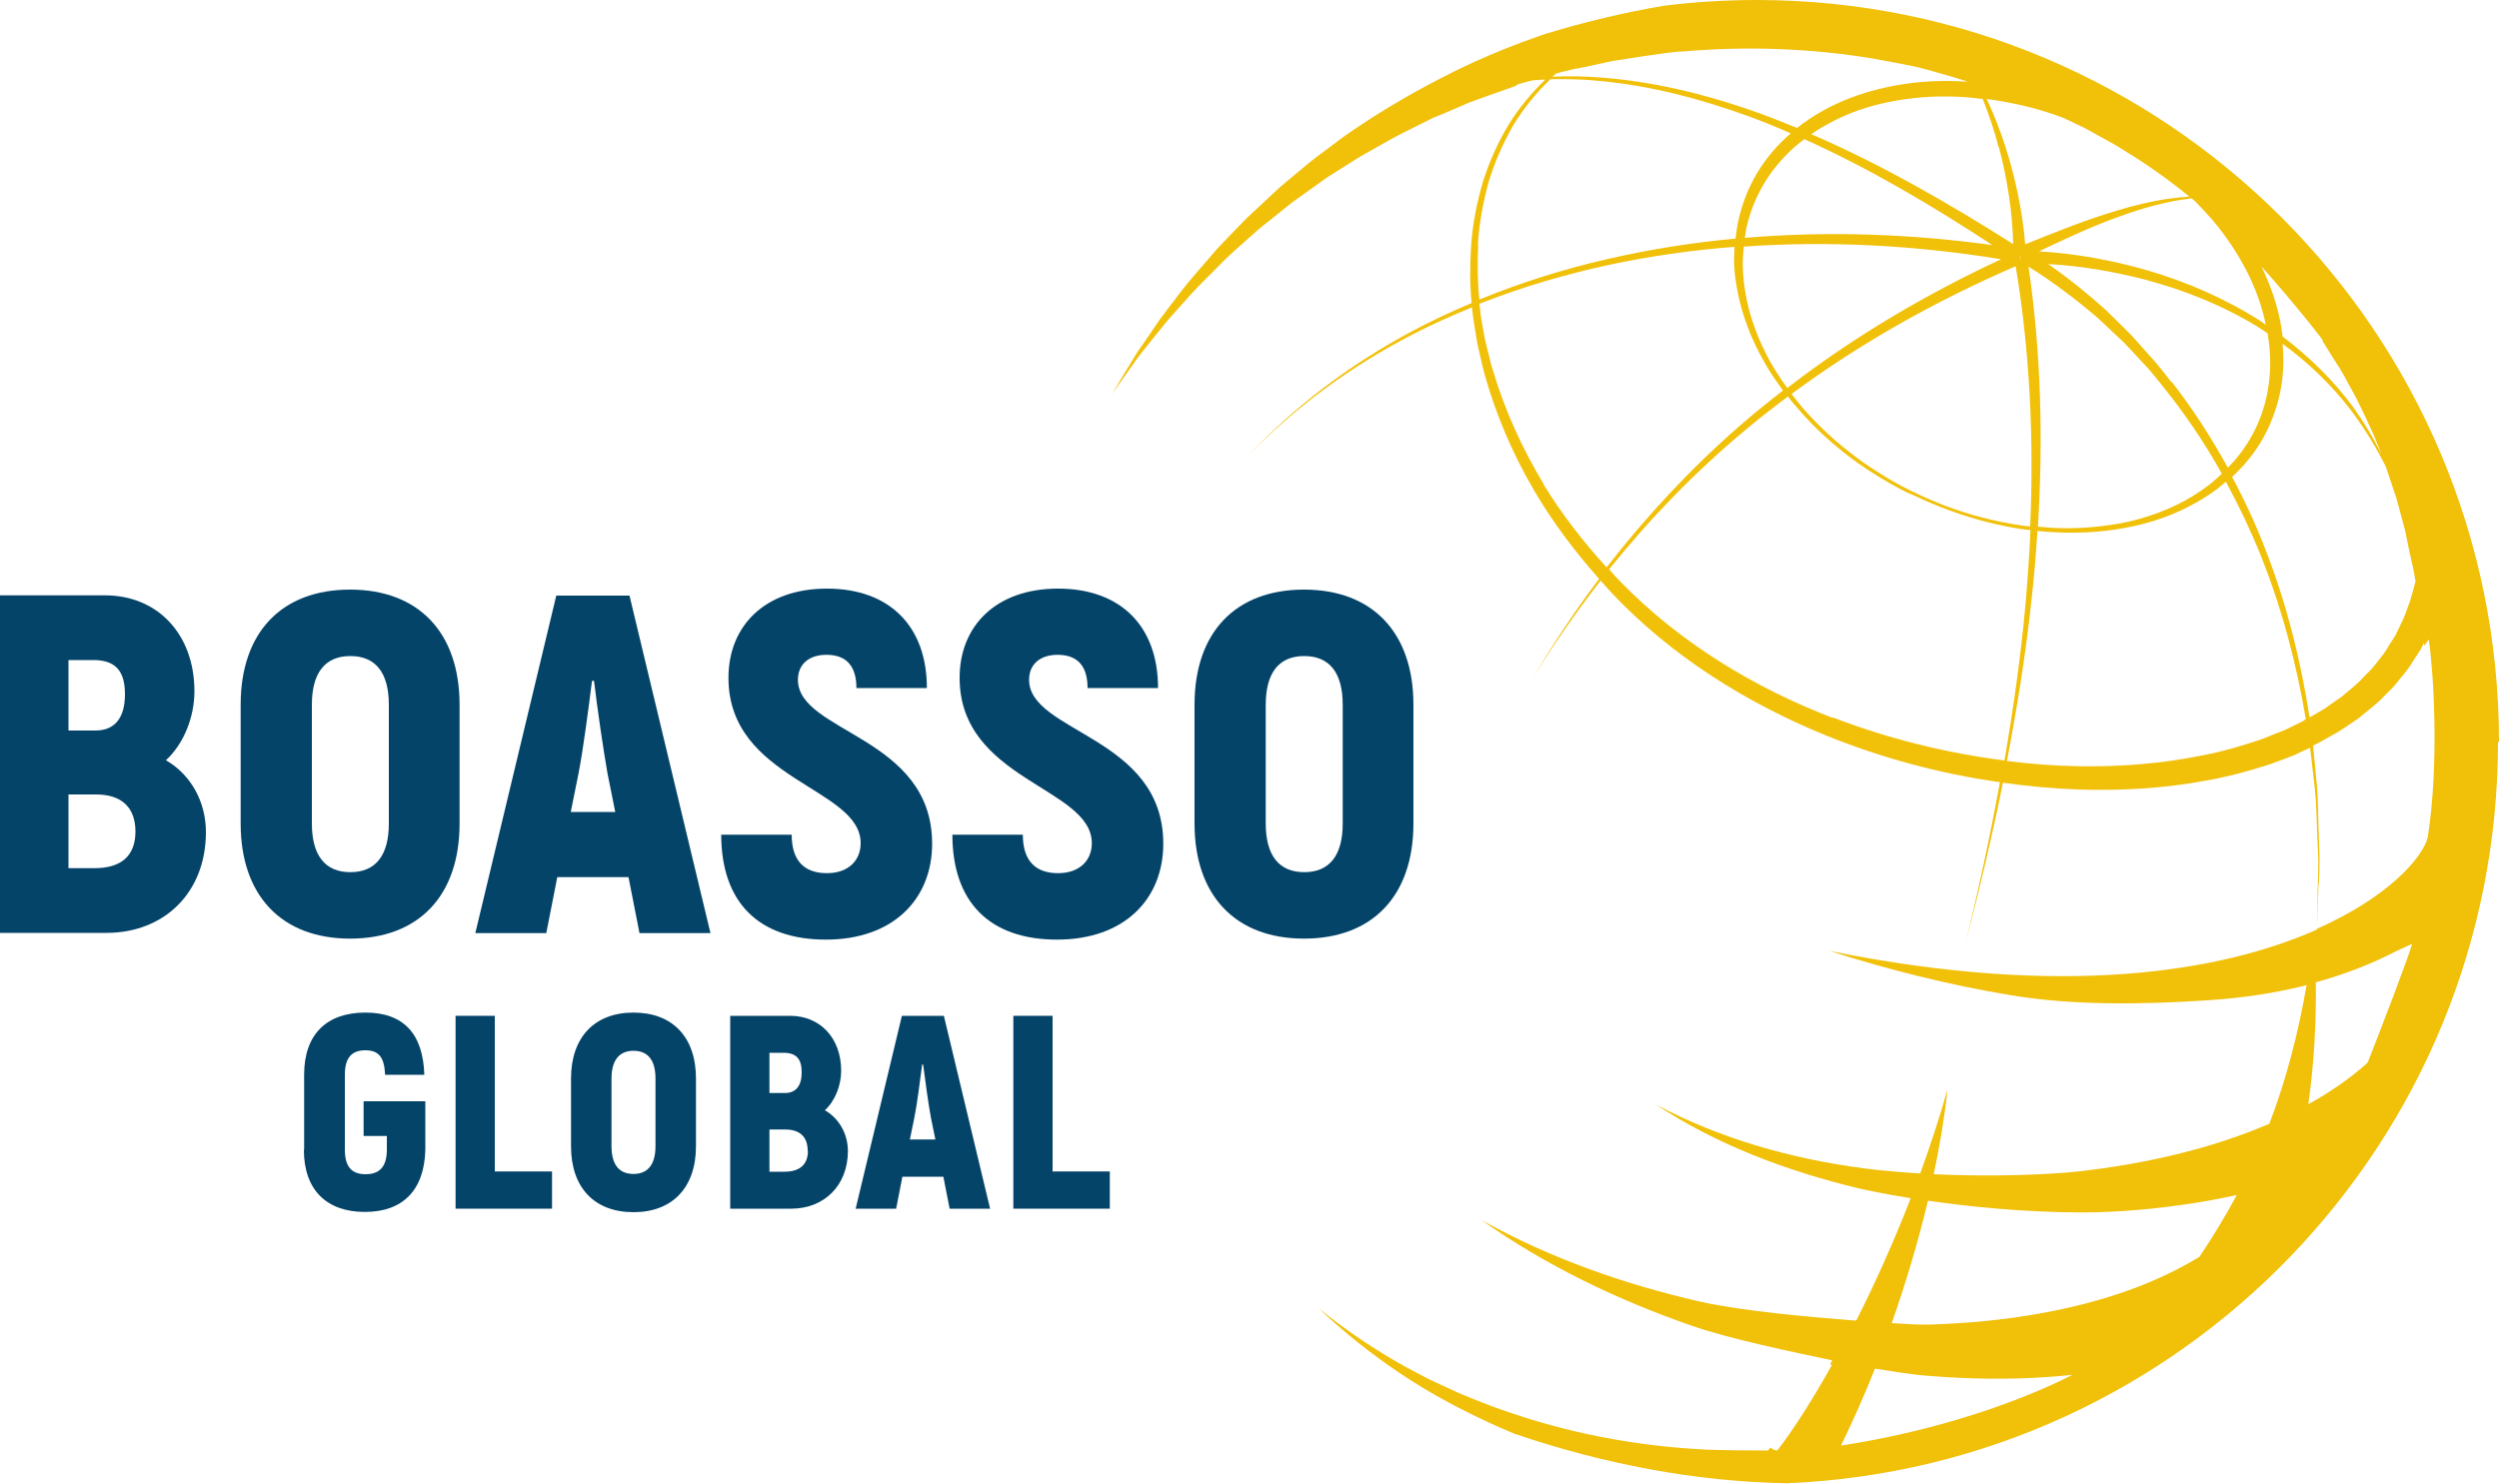
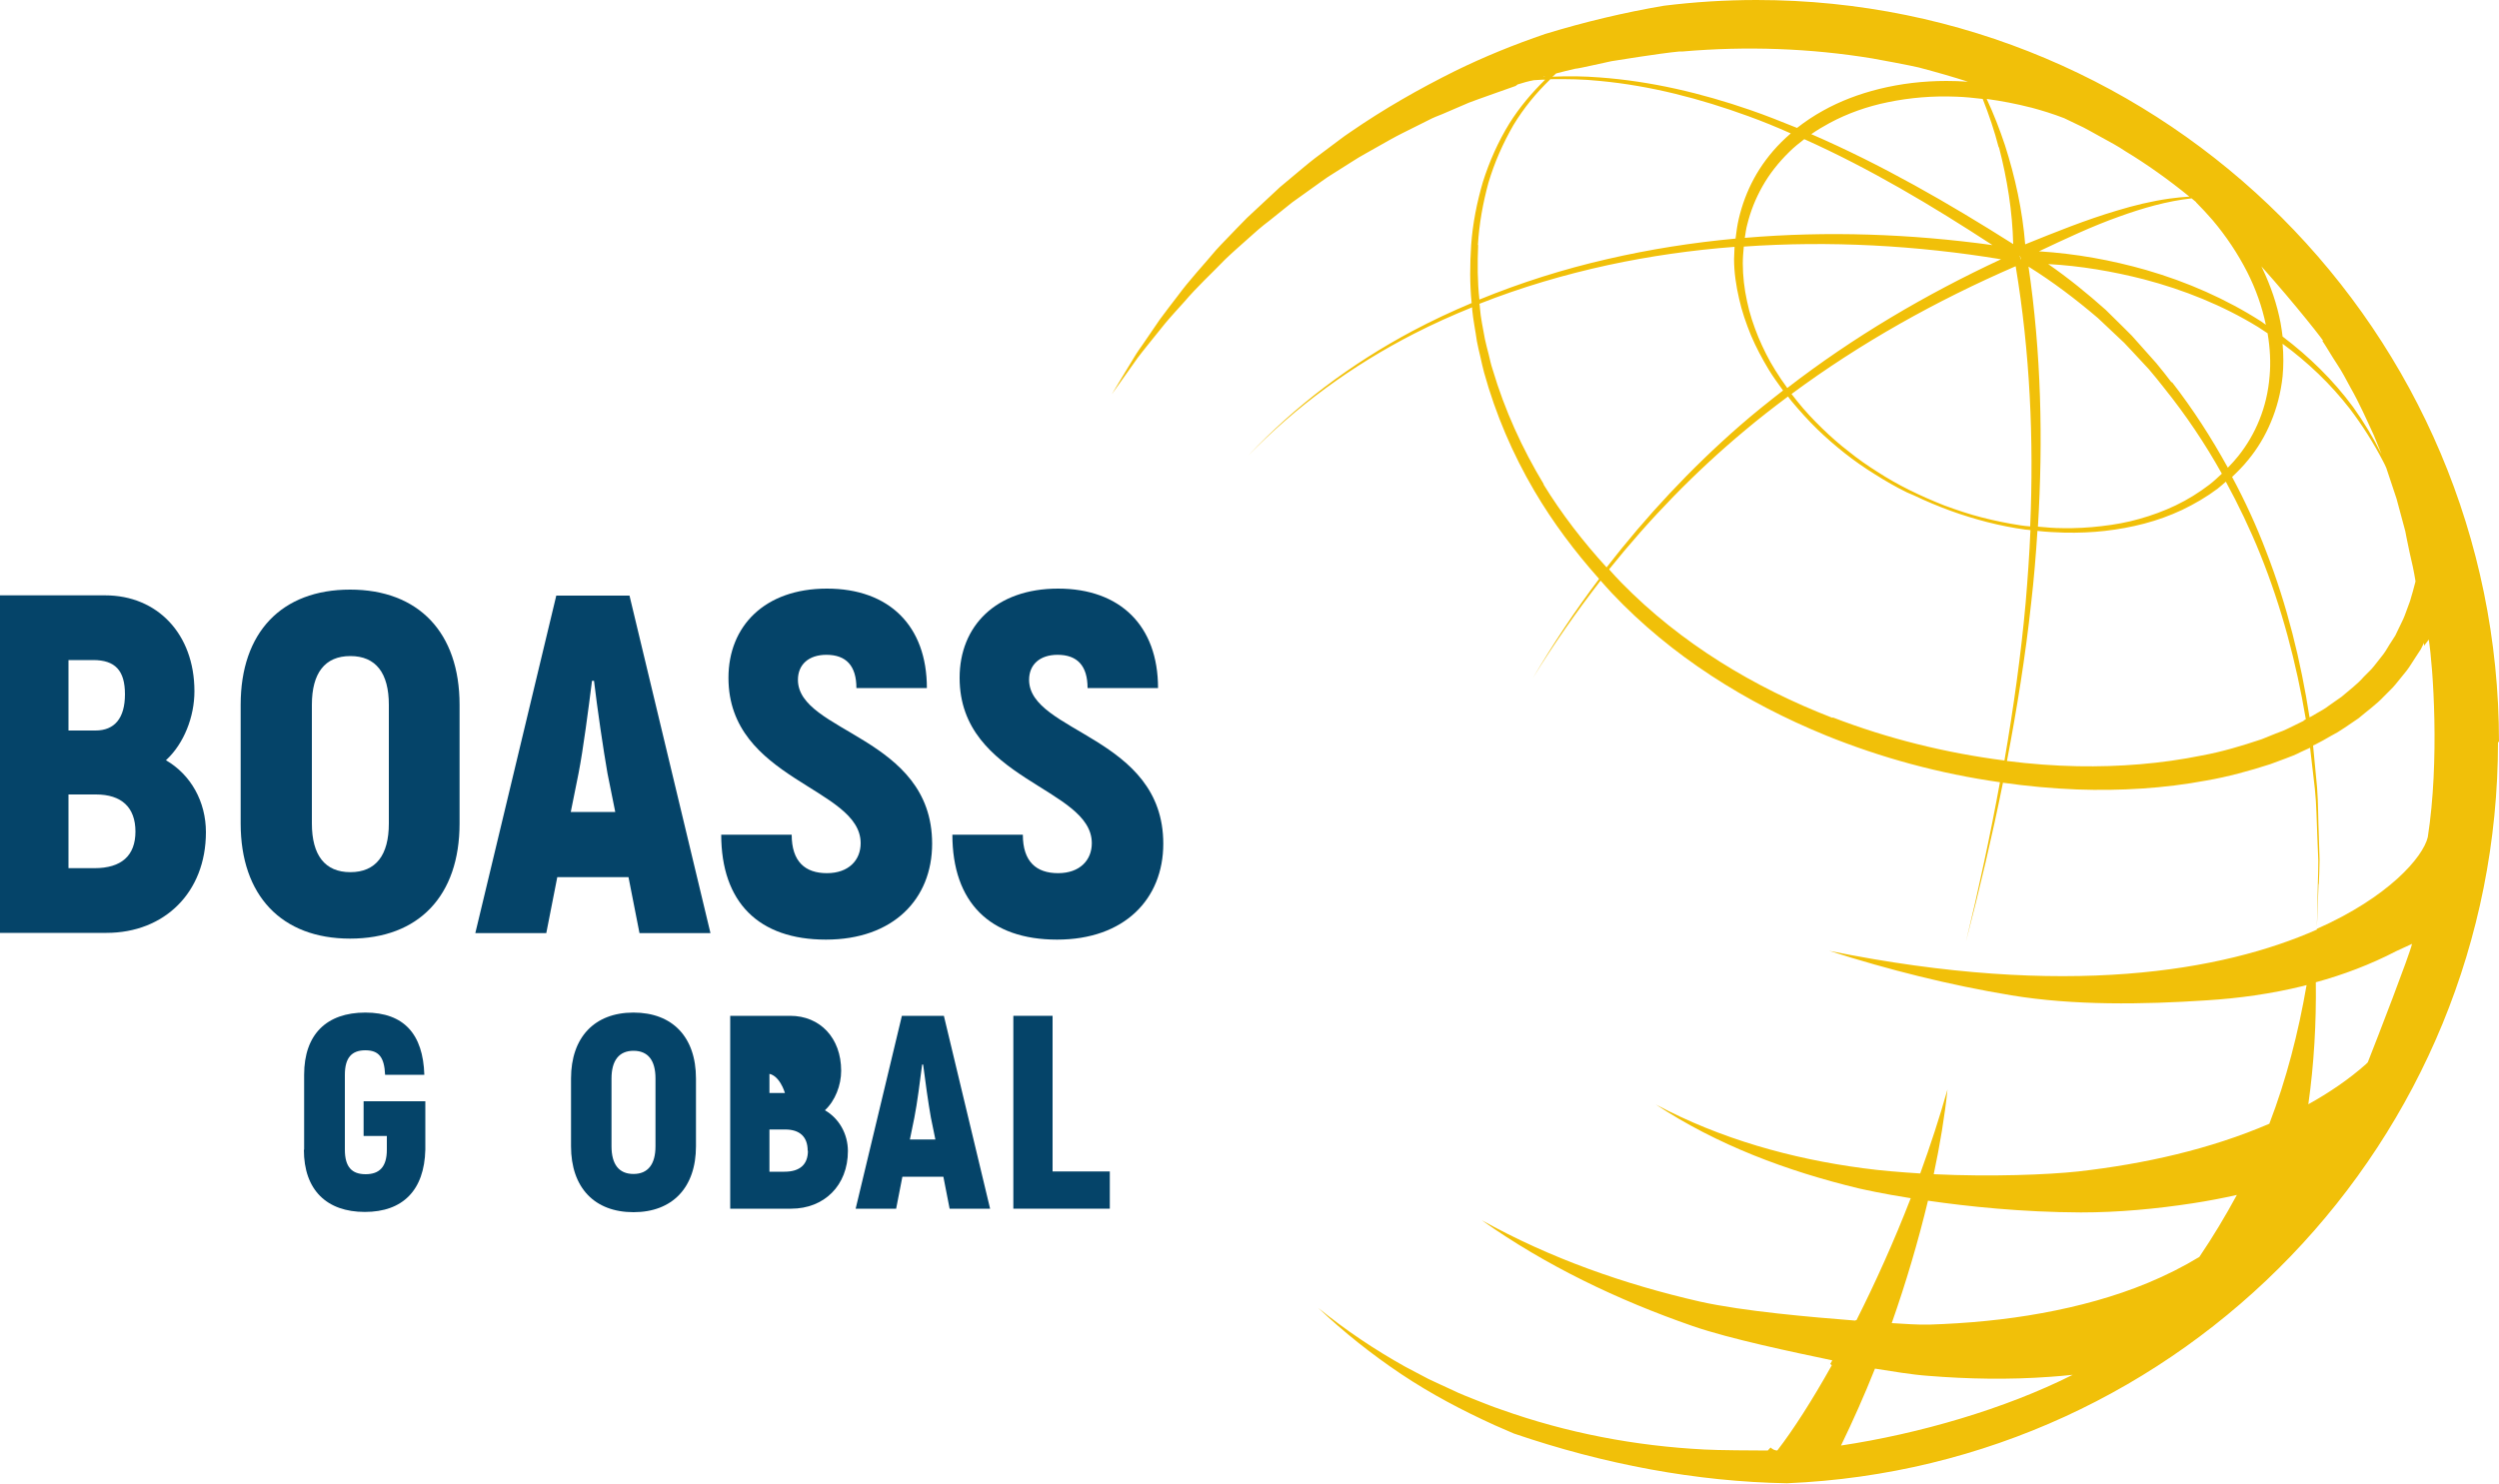
<svg xmlns="http://www.w3.org/2000/svg" id="a" viewBox="0 0 100 59.39">
  <defs>
    <style>.c{fill:#f1c009;}.c,.d{stroke-width:0px;}.d{fill:#054469;}</style>
  </defs>
  <path class="d" d="M8.24,33.31c0,2.41-1.66,4.03-3.98,4.03H0v-13.51h4.21c2.08,0,3.57,1.54,3.57,3.84,0,1.02-.42,2.1-1.14,2.76,1,.58,1.6,1.66,1.6,2.88ZM2.74,26.42v2.82h1.08c.77,0,1.18-.5,1.18-1.45s-.39-1.37-1.27-1.37h-.98ZM5.42,33.29c0-.98-.56-1.49-1.58-1.49h-1.1v2.95h1.04c1.08,0,1.64-.5,1.64-1.47Z" />
  <path class="d" d="M9.63,32.96v-4.75c0-2.9,1.64-4.61,4.38-4.61s4.38,1.72,4.38,4.61v4.75c0,2.9-1.64,4.61-4.38,4.61s-4.38-1.72-4.38-4.61ZM15.56,32.96v-4.75c0-1.27-.52-1.95-1.54-1.95s-1.54.68-1.54,1.95v4.75c0,1.27.52,1.95,1.54,1.95s1.54-.68,1.54-1.95Z" />
  <path class="d" d="M25.16,35.11h-2.86l-.44,2.24h-2.84l3.24-13.51h2.93l3.24,13.51h-2.84l-.44-2.24ZM24.62,32.5l-.31-1.54c-.17-.97-.41-2.61-.54-3.71h-.08c-.14,1.1-.35,2.74-.54,3.71l-.31,1.54h1.78Z" />
  <path class="d" d="M28.86,33.41h2.82c0,1.08.54,1.54,1.41,1.54s1.35-.52,1.35-1.2c0-2.24-5.29-2.51-5.29-6.62,0-2.07,1.45-3.57,3.94-3.57s4,1.49,4,3.98h-2.82c0-.89-.41-1.33-1.2-1.33-.71,0-1.14.39-1.14,1,0,2.12,5.37,2.26,5.37,6.56,0,2.22-1.56,3.84-4.25,3.84s-4.19-1.49-4.19-4.21Z" />
  <path class="d" d="M38.11,33.41h2.82c0,1.08.54,1.54,1.41,1.54s1.35-.52,1.35-1.2c0-2.24-5.29-2.51-5.29-6.62,0-2.07,1.45-3.57,3.94-3.57s4,1.49,4,3.98h-2.82c0-.89-.41-1.33-1.2-1.33-.71,0-1.14.39-1.14,1,0,2.12,5.37,2.26,5.37,6.56,0,2.22-1.56,3.84-4.25,3.84s-4.19-1.49-4.19-4.21Z" />
-   <path class="d" d="M47.8,32.96v-4.75c0-2.9,1.64-4.61,4.38-4.61s4.38,1.72,4.38,4.61v4.75c0,2.9-1.64,4.61-4.38,4.61s-4.38-1.72-4.38-4.61ZM53.73,32.96v-4.75c0-1.27-.52-1.95-1.54-1.95s-1.54.68-1.54,1.95v4.75c0,1.27.52,1.95,1.54,1.95s1.54-.68,1.54-1.95Z" />
  <path class="d" d="M12.17,46.02v-3c0-1.62.9-2.49,2.45-2.49s2.31.87,2.36,2.49h-1.57c-.03-.7-.25-.98-.79-.98s-.82.29-.82.98v3c0,.69.28.98.83.98s.85-.29.85-.98v-.55h-.93v-1.39h2.47v1.94c-.04,1.62-.9,2.49-2.42,2.49s-2.44-.87-2.44-2.49Z" />
-   <path class="d" d="M22.09,46.89v1.49h-3.86v-7.72h1.57v6.23h2.29Z" />
  <path class="d" d="M22.85,45.88v-2.71c0-1.65.94-2.64,2.5-2.64s2.5.98,2.5,2.64v2.71c0,1.65-.94,2.64-2.5,2.64s-2.5-.98-2.5-2.64ZM26.23,45.88v-2.71c0-.73-.3-1.11-.88-1.11s-.88.39-.88,1.11v2.71c0,.73.3,1.11.88,1.11s.88-.39.88-1.11Z" />
-   <path class="d" d="M33.93,46.07c0,1.38-.95,2.31-2.27,2.31h-2.44v-7.72h2.4c1.19,0,2.04.88,2.04,2.2,0,.58-.24,1.2-.65,1.58.57.33.92.95.92,1.64ZM30.79,42.14v1.61h.62c.44,0,.67-.29.67-.83s-.22-.78-.73-.78h-.56ZM32.32,46.06c0-.56-.32-.85-.9-.85h-.63v1.69h.6c.62,0,.94-.29.94-.84Z" />
+   <path class="d" d="M33.93,46.07c0,1.38-.95,2.31-2.27,2.31h-2.44v-7.72h2.4c1.19,0,2.04.88,2.04,2.2,0,.58-.24,1.2-.65,1.58.57.33.92.95.92,1.64ZM30.79,42.14v1.61h.62s-.22-.78-.73-.78h-.56ZM32.32,46.06c0-.56-.32-.85-.9-.85h-.63v1.69h.6c.62,0,.94-.29.94-.84Z" />
  <path class="d" d="M37.74,47.1h-1.63l-.25,1.28h-1.62l1.85-7.72h1.68l1.85,7.72h-1.62l-.25-1.28ZM37.43,45.61l-.18-.88c-.1-.55-.23-1.49-.31-2.12h-.04c-.08.63-.2,1.57-.31,2.12l-.18.88h1.01Z" />
  <path class="d" d="M44.41,46.89v1.49h-3.86v-7.72h1.57v6.23h2.29Z" />
  <path class="c" d="M100,29.71c0-16.41-13.3-29.71-29.71-29.71-1.26,0-2.5.08-3.71.23-1.59.27-3.18.65-4.75,1.13-1.23.42-2.44.91-3.6,1.48-1.45.72-2.85,1.52-4.17,2.43-.17.11-.33.23-.49.35l-.48.36-.48.36c-.16.12-.31.25-.47.38l-.92.77-.88.82c-.15.14-.29.27-.44.41l-.42.43c-.27.29-.56.57-.82.86-.51.61-1.06,1.19-1.53,1.83-.24.32-.49.63-.72.95l-.67.98c-.11.16-.23.32-.33.49l-.31.51-.61,1.01.69-.97.34-.48c.12-.16.24-.31.36-.46l.74-.92c.25-.3.52-.59.78-.88.51-.6,1.09-1.13,1.63-1.69.28-.27.58-.53.87-.79l.44-.39c.15-.13.3-.25.46-.37l.91-.73.95-.68c.16-.11.31-.23.48-.34l.49-.31.49-.31c.16-.1.33-.21.5-.3l1.01-.57c.17-.1.34-.18.51-.27l.52-.26.52-.26c.17-.09.35-.16.53-.23l1.07-.46c.22-.09,1.82-.65,1.87-.67l.08-.06c.22-.07.43-.13.65-.17.11,0,.22-.02.33-.02h.03s.06,0,.06,0h.03c-.54.53-1.03,1.11-1.43,1.75-.45.73-.8,1.52-1.06,2.34-.24.82-.41,1.67-.47,2.53-.05.77-.06,1.55.02,2.32-.81.34-1.6.71-2.37,1.12-2.44,1.3-4.69,2.98-6.58,5,1.92-1.99,4.18-3.63,6.64-4.89.76-.39,1.54-.74,2.33-1.06v.08c.04.43.13.85.19,1.28.04.21.09.42.14.63.05.21.09.42.15.63.46,1.66,1.14,3.25,2.01,4.73.74,1.26,1.62,2.43,2.59,3.52-.96,1.27-1.84,2.6-2.65,3.97.83-1.35,1.74-2.65,2.71-3.9.15.17.3.34.46.51,2.37,2.51,5.36,4.38,8.54,5.68,2.24.91,4.58,1.54,6.98,1.88-.39,2.14-.85,4.27-1.36,6.38.55-2.11,1.05-4.23,1.48-6.36.98.14,1.97.23,2.97.27,1.73.06,3.47-.04,5.18-.36.86-.15,1.7-.38,2.54-.65l.62-.23.31-.12c.1-.04.2-.09.3-.14l.37-.17.19,1.63c.07.64.07,1.28.1,1.93l.04.96c0,.32-.01.64-.02.96l-.04,1.8c-3.75,1.66-10.03,2.77-19.51.85,2.38.76,4.81,1.37,7.29,1.78,2.48.41,5.25.37,7.82.2,1.28-.08,2.57-.26,3.84-.57.05-.01.1-.03.15-.04-.33,1.91-.81,3.78-1.49,5.55-2.37,1.02-5,1.61-7.65,1.91-1.22.13-3.47.22-5.78.11.25-1.18.44-2.32.55-3.39-.32,1.13-.69,2.26-1.09,3.36-.78-.05-1.55-.11-2.29-.21-2.86-.38-5.7-1.17-8.29-2.55,2.45,1.62,5.26,2.67,8.13,3.36.18.04.93.21,2.07.39-.67,1.73-1.42,3.39-2.17,4.88h-.03s-.01.02-.01.02c-1.77-.14-4.47-.37-6.22-.76-3.02-.69-5.99-1.73-8.74-3.26,2.57,1.82,5.45,3.2,8.45,4.24,1.51.52,4.01,1.04,5.58,1.37-.02.05-.05.09-.08.14l.06.06c-.79,1.41-1.54,2.58-2.18,3.41-.1,0-.19-.05-.27-.12l-.11.12c-.47,0-2.06-.01-2.53-.04-2.76-.14-5.51-.66-8.14-1.6-.33-.11-.65-.24-.98-.37-.32-.13-.65-.25-.97-.41-.32-.15-.64-.29-.95-.44l-.93-.49c-1.22-.68-2.4-1.47-3.49-2.36,1.02.97,2.14,1.86,3.32,2.65,1.18.79,2.45,1.46,3.75,2.05.25.11.51.22.76.33,3.6,1.23,7.31,1.93,10.93,1.99,15.82-.66,28.45-13.69,28.45-29.68ZM61.8,3.08h-.04s.06-.02.06-.02l-.02.02ZM92.93,13.64c.2.3.38.62.58.92.2.3.37.62.54.94.36.63.65,1.29.95,1.94l.3.74c-.33-.66-.71-1.29-1.14-1.89-.79-1.07-1.75-2.01-2.82-2.82-.02-.18-.05-.36-.08-.54-.14-.74-.39-1.48-.74-2.21l-.03-.06c1.36,1.52,2.62,3.13,2.46,2.98ZM81.17,10.67c.98.61,1.9,1.31,2.78,2.06l.7.66.35.33.33.35.66.71c.21.24.41.5.61.75.87,1.08,1.64,2.23,2.31,3.43-.16.15-.32.3-.5.44-.42.32-.87.6-1.35.83-.46.22-.95.4-1.45.54-.49.14-.99.23-1.52.29-.5.06-1.03.09-1.56.08-.33,0-.65-.03-.98-.06.21-3.47.13-6.97-.38-10.43ZM80.09,10.37c-3.03,1.41-5.93,3.12-8.57,5.16-.17-.23-.33-.47-.48-.71-.27-.43-.49-.88-.68-1.33-.19-.47-.35-.94-.45-1.43-.11-.5-.17-1.01-.17-1.52,0-.23.02-.45.04-.67,3.44-.24,6.91-.05,10.31.51ZM69.82,9.52c.03-.18.05-.37.1-.54.13-.53.33-1.03.6-1.51.28-.5.64-.96,1.08-1.39.18-.18.39-.35.6-.51,2.63,1.18,5.11,2.66,7.53,4.24-3.28-.45-6.61-.57-9.9-.29ZM80.66,10.66c.57,3.43.73,6.92.58,10.41-.12-.01-.25-.02-.37-.04-.53-.08-1.06-.19-1.57-.32-.51-.13-1.01-.3-1.5-.48-.48-.19-.96-.4-1.42-.63-.42-.21-.83-.44-1.23-.7-.4-.25-.79-.52-1.16-.82-.38-.29-.74-.61-1.08-.94-.35-.34-.69-.7-1-1.09-.08-.09-.14-.19-.22-.28,2.77-2.05,5.8-3.74,8.96-5.11ZM80.82,10.28v-.04s.06.12.06.12v.03h0s-.05-.11-.05-.11ZM86.9,15.31c-.2-.26-.4-.52-.61-.77l-.65-.73-.33-.37-.35-.35-.7-.69c-.73-.65-1.49-1.27-2.3-1.83,1.29.07,2.58.29,3.83.61,1.6.42,3.15,1.04,4.57,1.91.13.08.25.17.38.25.1.59.13,1.17.08,1.72-.05.62-.19,1.21-.41,1.75-.21.52-.49,1-.84,1.44-.13.16-.27.32-.42.47-.66-1.2-1.4-2.35-2.24-3.43ZM87.88,8.1c.23.23.44.46.65.7.56.66,1.02,1.36,1.39,2.08.35.69.6,1.4.75,2.12-.06-.04-.12-.09-.18-.13-1.42-.91-2.98-1.59-4.6-2.06-1.4-.4-2.83-.66-4.3-.75,1.06-.5,2.11-1,3.21-1.39.94-.34,1.91-.62,2.9-.73.06.05.12.1.18.15ZM81.26,4.3c.45.12.9.26,1.34.43l.52.25c.34.15.66.35.98.52l.49.27c.16.09.32.19.47.29.83.5,1.73,1.14,2.55,1.81-.27.02-.53.04-.8.08-.71.1-1.41.27-2.1.48-1.25.37-2.46.86-3.67,1.35-.11-1.36-.4-2.69-.81-3.97-.21-.63-.45-1.25-.73-1.85.58.08,1.17.19,1.75.34ZM79.99,5.89c.33,1.27.54,2.58.57,3.88-2.59-1.64-5.26-3.18-8.08-4.4.23-.16.48-.31.74-.45.71-.38,1.49-.66,2.33-.83.87-.18,1.79-.26,2.74-.22.35.01.7.05,1.05.09.25.63.47,1.28.64,1.94ZM62.15,3.05l.12-.11c.26-.07.51-.13.77-.19.13,0,1.36-.29,1.44-.3.07-.01,1.88-.31,2.73-.39.05,0,.09,0,.13,0,2.54-.22,5.1-.13,7.59.28h0c.19.03,1.57.29,1.85.36.72.19,1.38.38,1.97.57-.29-.02-.58-.03-.86-.03-.94,0-1.84.11-2.69.32-.81.2-1.57.49-2.25.87-.38.21-.72.44-1.04.69-.62-.25-1.24-.5-1.88-.72-1.94-.67-3.96-1.15-6.01-1.3-.63-.05-1.26-.06-1.9-.03l.02-.02ZM59.14,9.8c.05-.84.2-1.67.42-2.48.24-.81.58-1.58,1-2.31.41-.68.91-1.29,1.48-1.84.66-.01,1.32,0,1.98.07,2.03.19,4.02.71,5.94,1.41.58.21,1.14.44,1.7.69-.13.11-.26.23-.38.35-.45.45-.82.95-1.1,1.47-.27.5-.47,1.04-.6,1.59-.06.26-.1.53-.13.8-1.73.16-3.44.43-5.13.82-1.75.4-3.46.94-5.12,1.62-.08-.72-.08-1.45-.05-2.18ZM61.78,19.39c-.87-1.44-1.57-2.98-2.05-4.6-.07-.2-.11-.41-.16-.61-.05-.2-.11-.41-.15-.61-.07-.41-.17-.83-.2-1.25,0-.05-.01-.11-.02-.16,1.67-.66,3.4-1.17,5.15-1.55,1.67-.36,3.36-.6,5.06-.73,0,.16-.02.32-.02.49,0,.53.08,1.06.2,1.58.11.5.28.99.48,1.48.2.47.44.92.71,1.37.17.28.37.55.57.83-.59.46-1.17.92-1.73,1.41-1.96,1.71-3.74,3.62-5.33,5.67-.94-1.03-1.8-2.14-2.53-3.33ZM73.32,28.73c-3.13-1.21-6.07-2.99-8.42-5.39-.18-.18-.34-.36-.51-.55,1.62-2.02,3.43-3.89,5.42-5.55.57-.48,1.15-.93,1.74-1.37.05.07.1.14.16.21.32.38.65.75,1.01,1.1.35.34.72.66,1.1.96.38.3.78.58,1.2.84.41.26.84.51,1.29.73l.07.03.07.03.07.03.07.03c.48.23.96.43,1.45.61.49.18.99.33,1.49.46.51.13,1.02.23,1.53.3.06,0,.13.01.19.02-.04.96-.11,1.93-.19,2.89-.19,2.12-.49,4.23-.85,6.33-2.34-.3-4.65-.87-6.86-1.72ZM92.19,28.85l-.55.27c-.09.04-.18.09-.28.13l-.29.11-.57.23c-.78.26-1.57.5-2.39.65-1.63.33-3.3.46-4.97.43-.95-.02-1.89-.09-2.83-.21.4-2.09.74-4.2.97-6.33.11-.96.19-1.92.25-2.88.36.04.73.06,1.09.07.55.01,1.09-.01,1.61-.07.54-.06,1.07-.16,1.57-.29.53-.14,1.03-.32,1.52-.55.5-.24.98-.52,1.42-.85.12-.09.22-.19.33-.28.51.94.97,1.9,1.37,2.89.86,2.13,1.45,4.36,1.83,6.62l-.09.05ZM92.42,28.72c-.35-2.26-.9-4.49-1.73-6.63-.39-1.03-.85-2.03-1.37-3,.23-.22.45-.44.65-.69.37-.45.67-.95.9-1.5.24-.57.4-1.18.47-1.83.04-.42.04-.86,0-1.31,1.01.74,1.92,1.61,2.69,2.6.5.66.95,1.37,1.33,2.1.05.09.09.18.13.27.02.07.05.14.07.21l.17.51.17.51.14.52.14.52.07.26.05.26.12.58c.09.38.18.78.24,1.17-.07.27-.14.53-.22.79l-.21.57c-.07.19-.17.36-.25.54l-.13.27-.16.25c-.11.16-.2.34-.32.5l-.37.47c-.06.08-.13.15-.2.22l-.21.21c-.26.3-.59.54-.89.8l-.5.35c-.08.06-.16.12-.25.17l-.26.15c-.1.06-.2.12-.3.17ZM92.79,35.39c.01-.32.03-.64.03-.97l-.03-.97c-.03-.64-.02-1.29-.07-1.93l-.16-1.68.11-.05c.2-.1.39-.21.58-.32l.29-.16c.1-.06.19-.12.28-.18l.56-.38c.34-.29.71-.55,1.02-.88l.24-.24c.08-.08.16-.16.23-.25l.43-.53c.14-.18.25-.38.38-.57l.19-.29.13-.26v.1s0,.02,0,.02c.07-.09.13-.17.19-.25.17,1.08.44,4.84-.04,7.91-.19.8-1.57,2.4-4.44,3.67l.07-1.8ZM92.66,39.32c1.1-.3,2.19-.71,3.23-1.25.1-.05.53-.24.63-.29-.11.47-1.36,3.7-1.77,4.74l-.09.09c-.68.6-1.46,1.13-2.29,1.59.23-1.63.32-3.26.3-4.88ZM77.15,48.06c1.59.23,3.74.46,6.12.47,1.5,0,3-.14,4.5-.37.58-.09,1.16-.2,1.74-.33-.46.85-.96,1.68-1.5,2.48-.64.39-1.34.74-2.06,1.04-1.33.55-2.76.94-4.24,1.21-1.47.27-2.98.41-4.51.46-.47.01-1-.03-1.5-.06.57-1.62,1.06-3.28,1.45-4.9ZM75.02,54.78c.7.11,1.45.24,2.13.29,1.61.13,3.24.16,4.88.04.3-.02.61-.05.91-.08-2.7,1.36-6.14,2.36-9.27,2.83.47-.97.93-2,1.36-3.08Z" />
</svg>